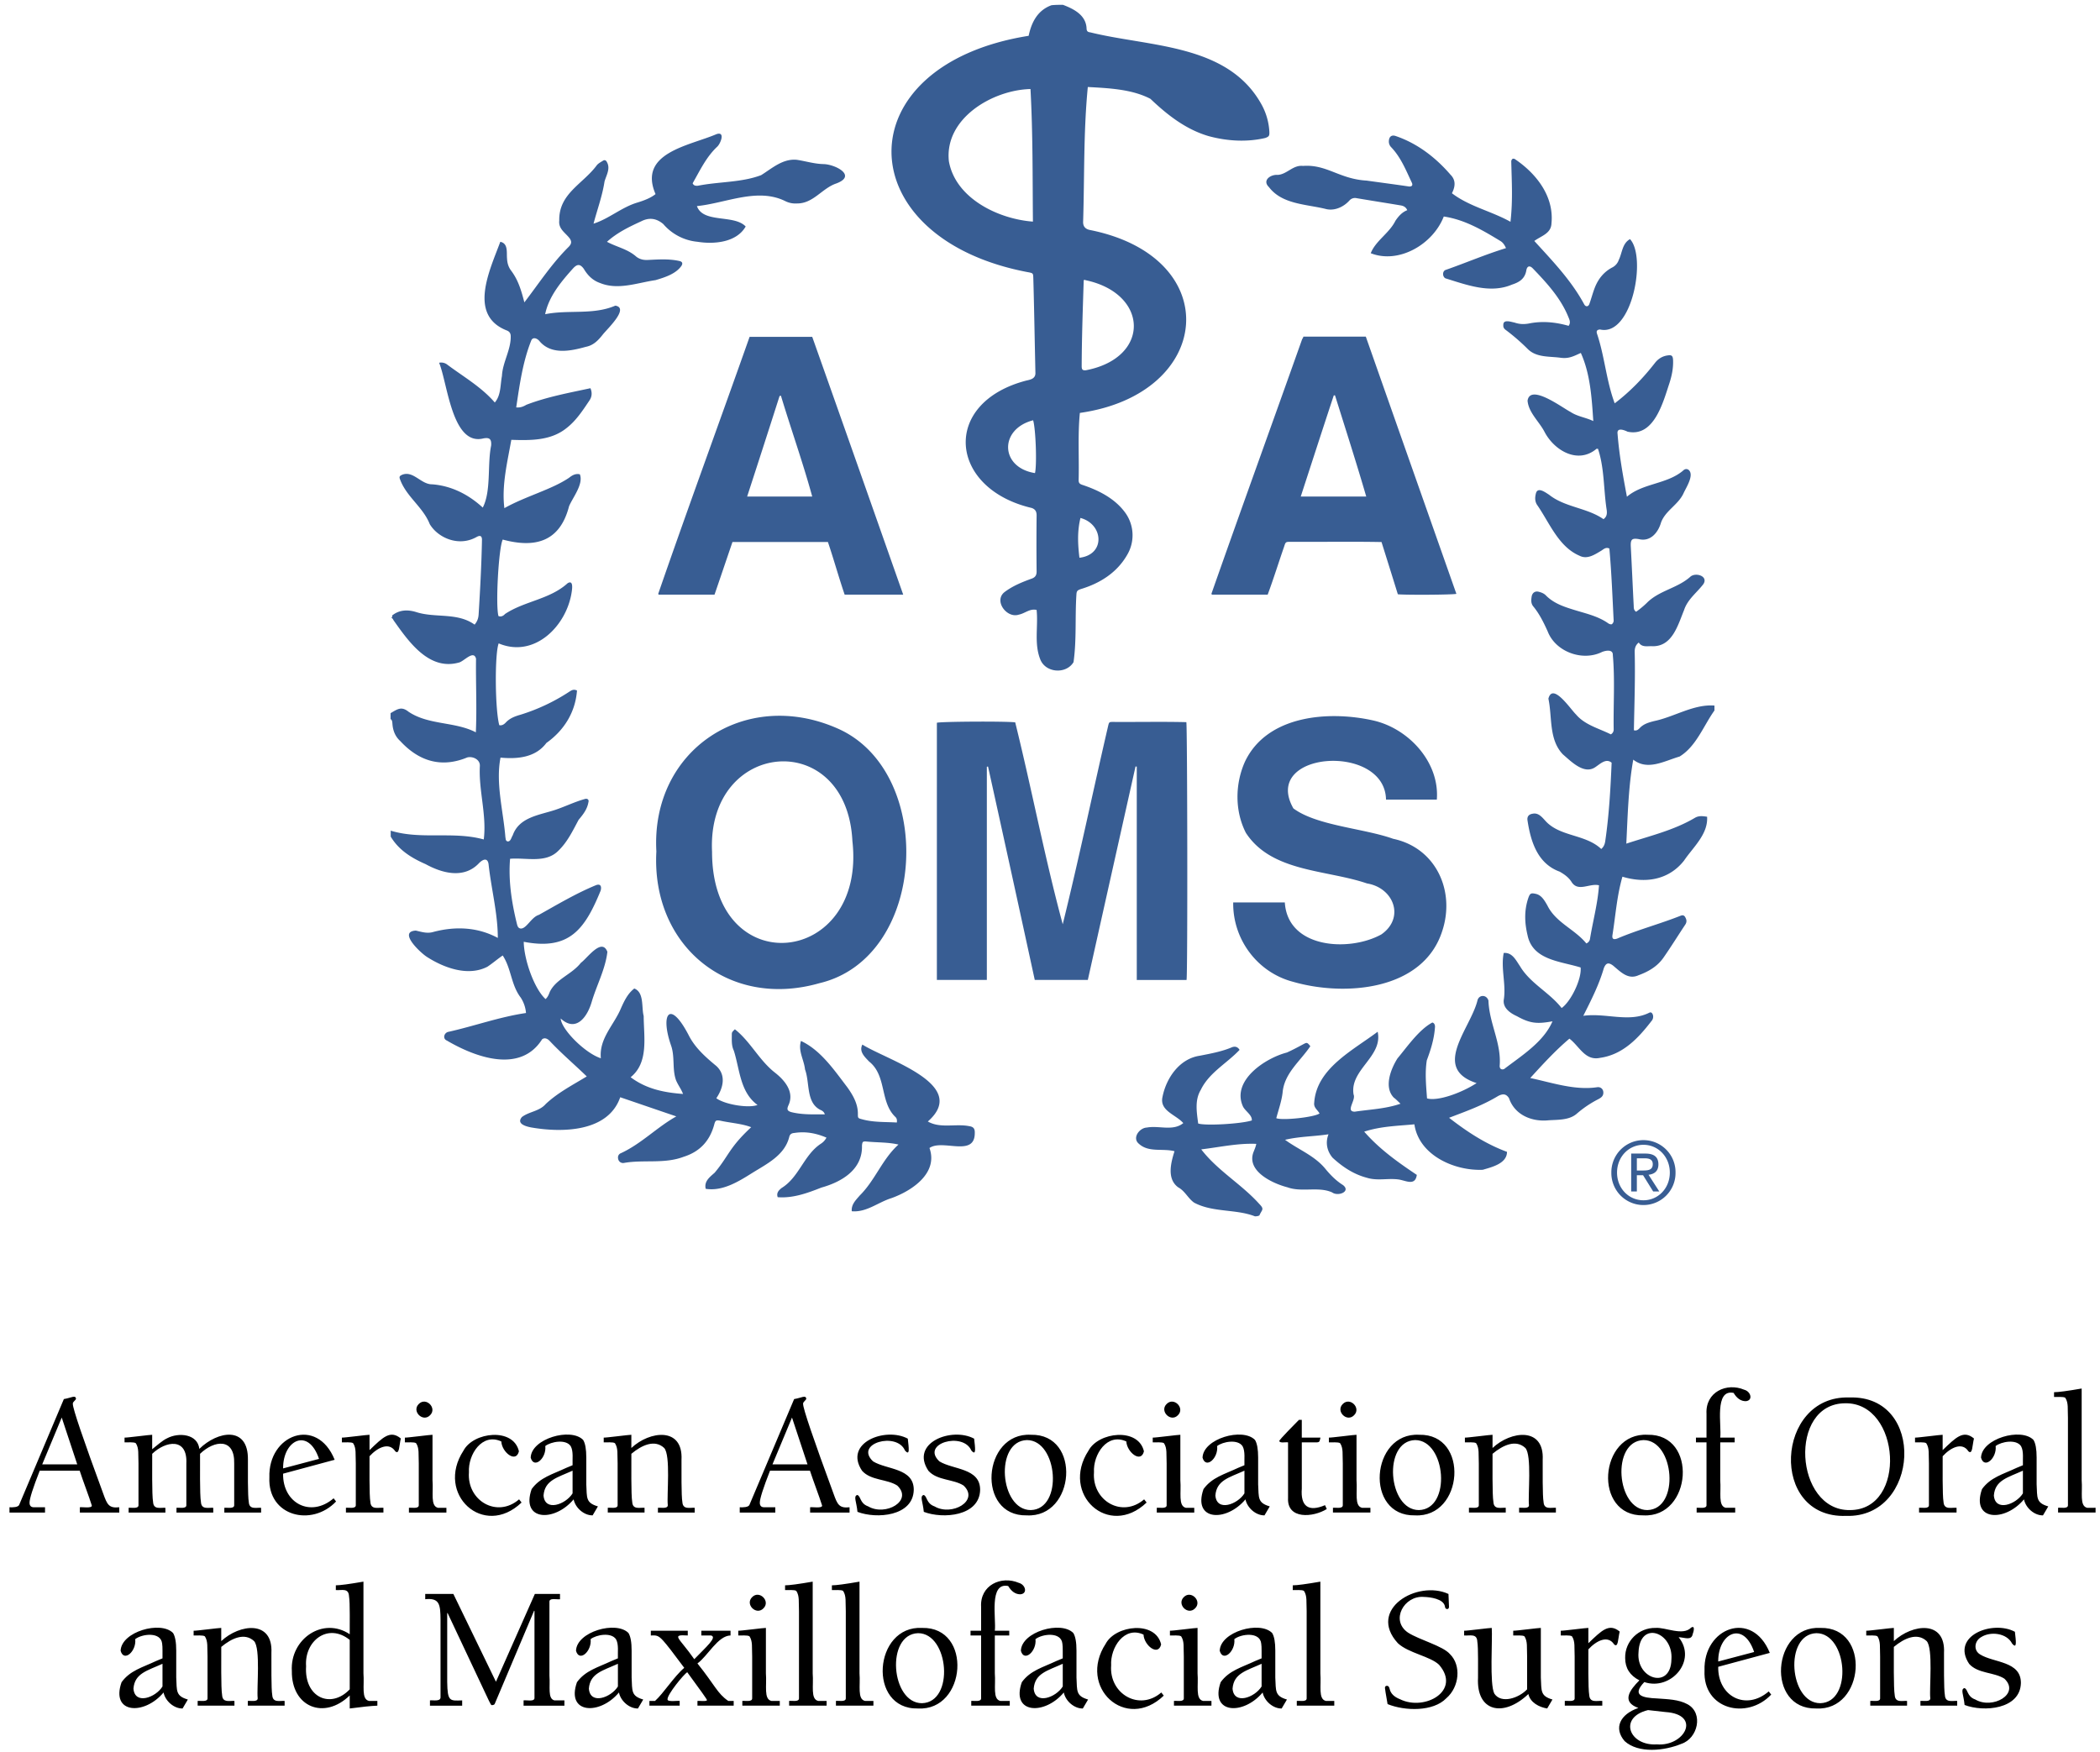
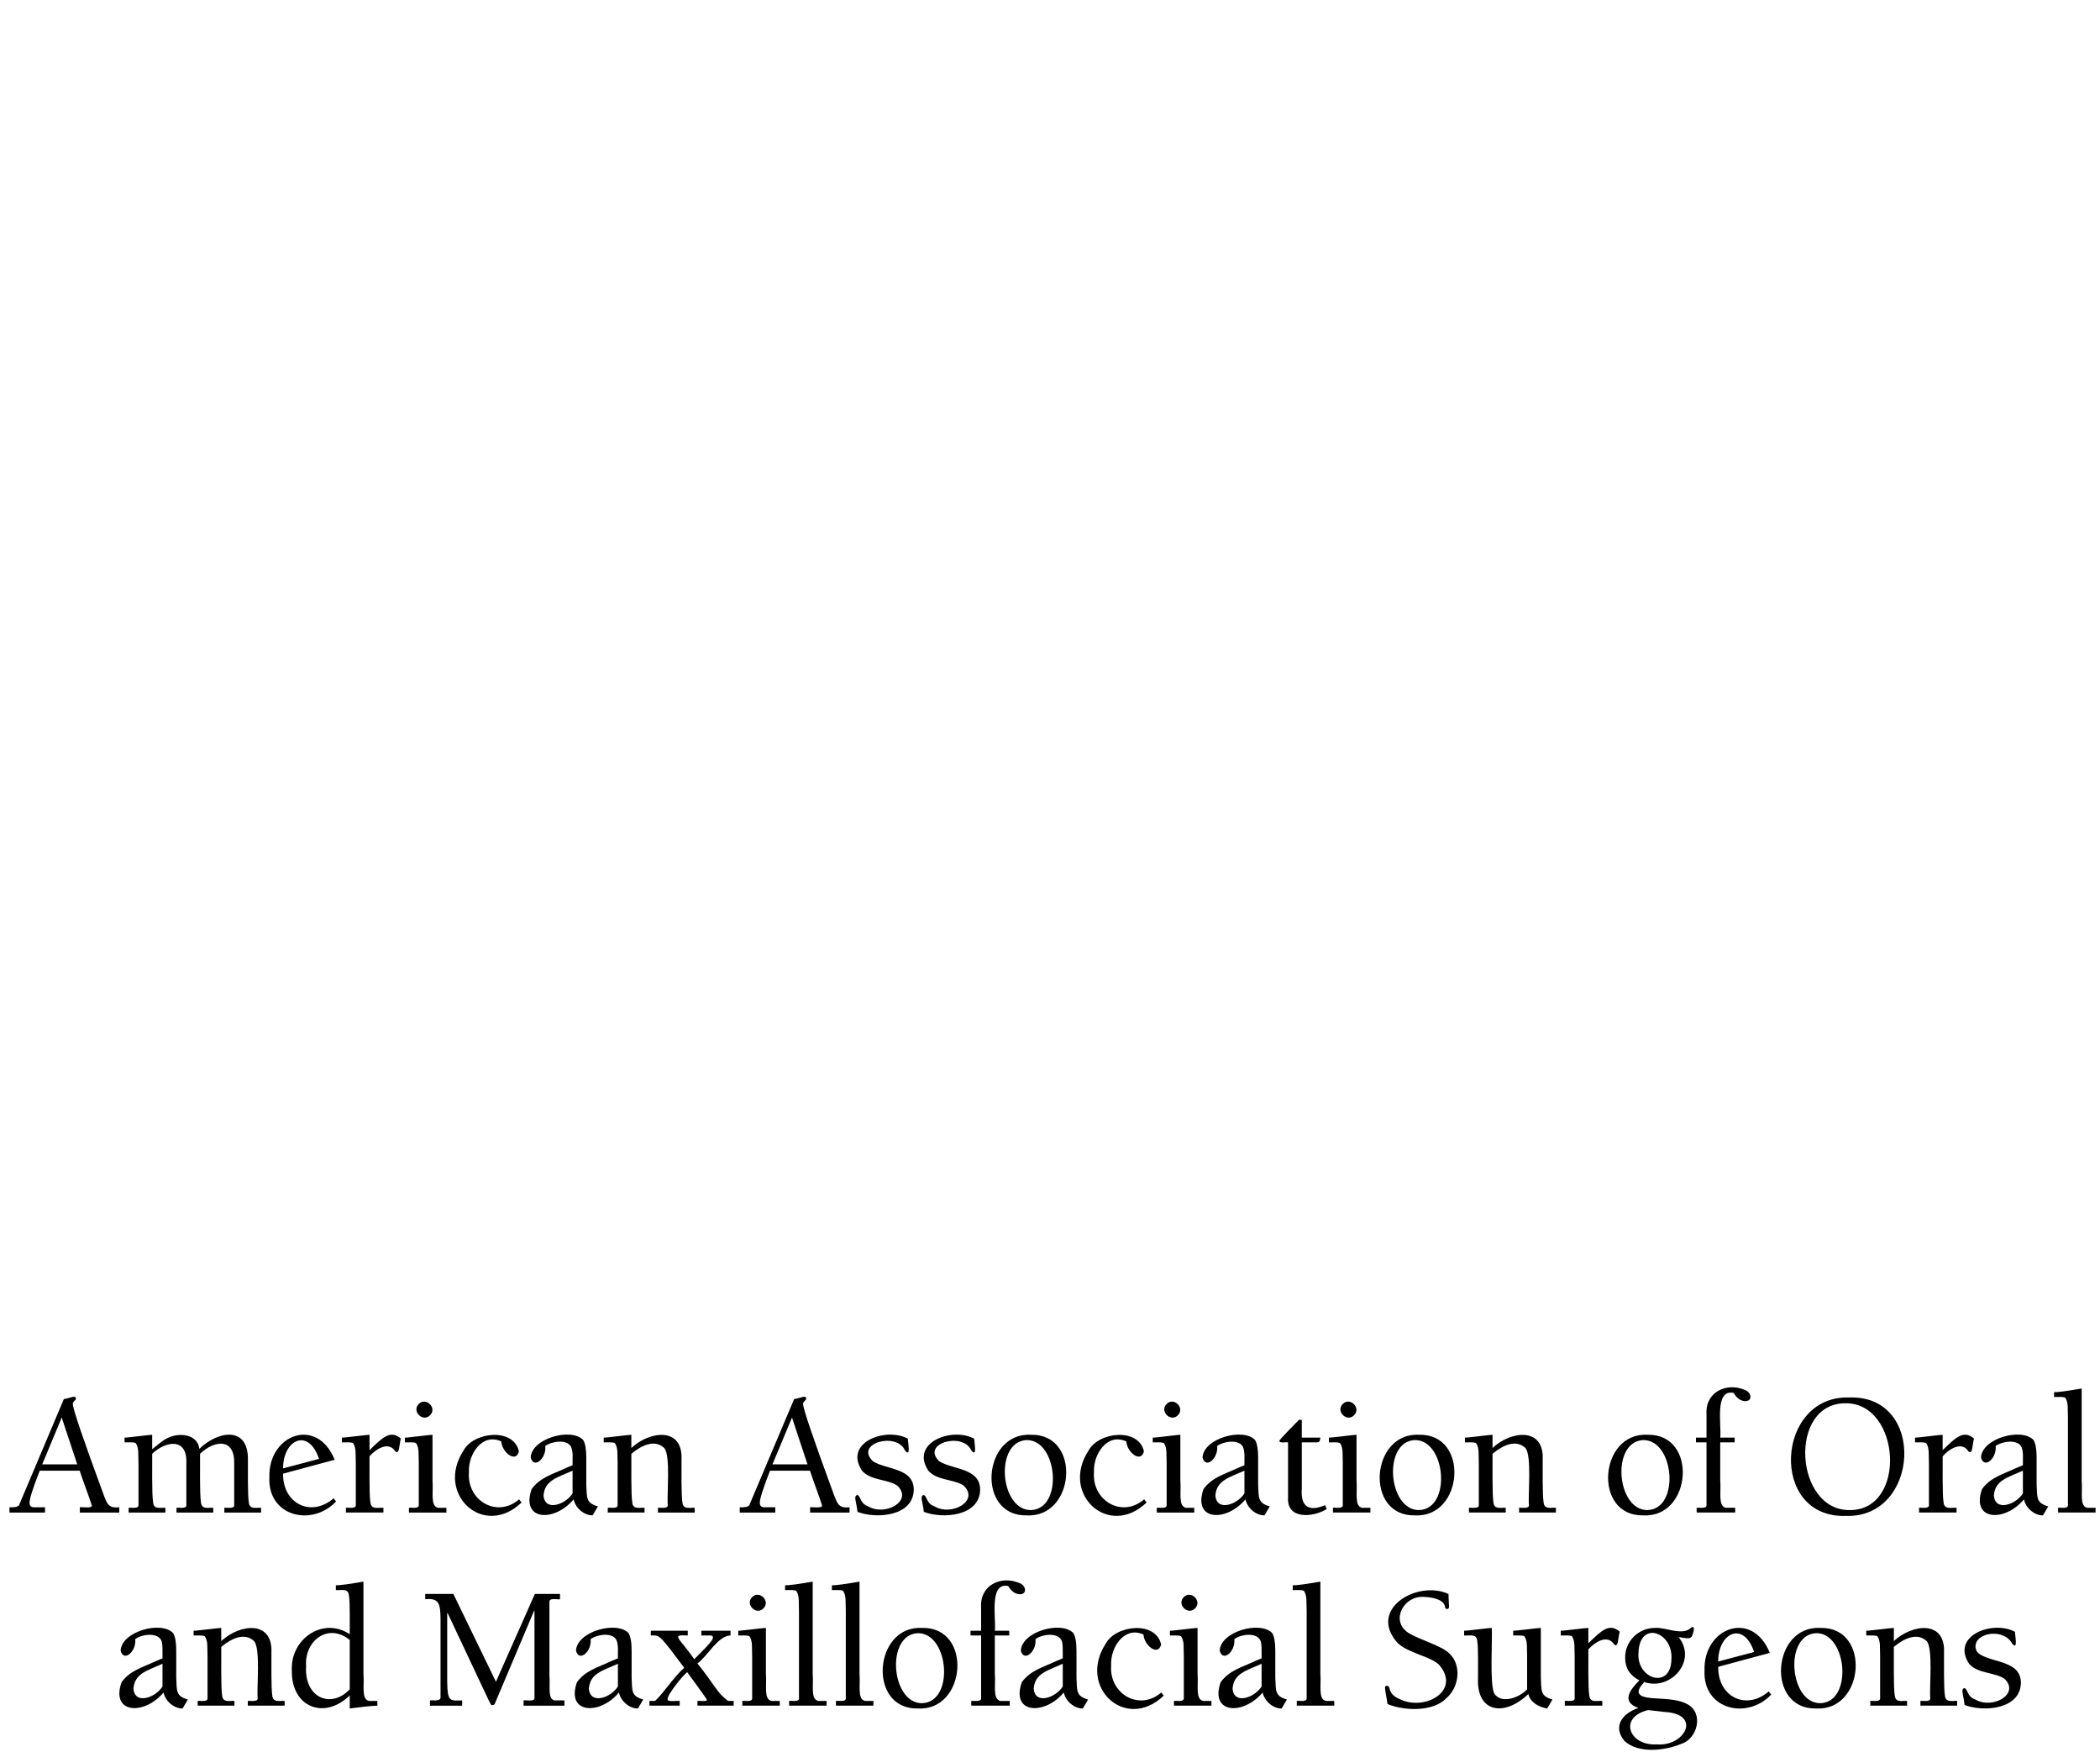
<svg xmlns="http://www.w3.org/2000/svg" width="151" height="126" fill="currentColor" viewBox="0 0 151 126">
  <path fill="#000" d="M139.687 104.725c.006.754-.028 2.792.063 3.298.042.58.579.375.936.409v.342h-2.696v-.342c.183-.029.733.104.709-.202v-2.985c-.032-.678.049-1.084-.191-1.455-.12-.104-.63-.05-.808-.063v-.342c.12.02 1.885-.215 1.986-.203v1.102c.954-.913 1.486-1.472 2.252-.836-.125.5-.097 1.187-.398.924-.443-.69-1.274-.279-1.853.353Zm-65.86 4.252c3.502.189 3.949-5.875.304-5.796-3.5-.189-3.946 5.877-.303 5.796Zm.292-.38c-2.234.005-2.628-4.963-.279-5.035 2.226.001 2.637 4.969.279 5.035Zm56.781 8.474c-3.501-.192-3.948 5.875-.304 5.794 3.5.191 3.949-5.877.304-5.794Zm-.012 5.414c-2.235.005-2.628-4.962-.279-5.036 2.225.002 2.637 4.97.279 5.036Zm9.844-.164v.341h-2.644v-.341c.183-.028.732.102.708-.202-.078-.728.217-3.575-.259-4.1-.679-.635-1.61-.208-2.361.418.007.776-.03 2.935.064 3.473.039.564.54.385.887.411v.341h-2.645v-.341c.182-.029.733.102.708-.202v-2.986c-.03-.68.048-1.082-.189-1.455-.123-.103-.63-.051-.809-.064v-.342c.119.02 1.887-.213 1.985-.201v.948c1.321-1.239 3.728-1.532 3.607.849.004.72-.022 2.589.063 3.043.035.563.539.383.885.41Zm-71.446-15.489c-.74-.478-1.9-.351-2.53-1.063-1.344-2.018 1.686-3.171 3.289-2.309.07.646.173 1.29-.202.849-.598-1.368-3.663-.505-2.297.784.975.607 2.937.468 2.93 2.049-.04 1.9-2.68 2.11-4.05 1.582-.07-.749-.31-1.122-.012-1.214.275.092.165.6.784.822 1.24.727 3.249-.402 2.088-1.5Zm17.216 15.489h.607v.341h-2.696v-.341c.182-.029.734.102.709-.202v-2.986c-.032-.68.05-1.083-.19-1.455-.121-.103-.63-.051-.808-.064v-.342c.12.02 1.886-.213 1.986-.201v3.264c.072.888-.168 1.85.392 1.986Zm-3-.606.178.226c-2.725 2.615-6.217-.604-4.175-3.733.709-1.343 3.59-1.68 3.986.051-.216.884-1.233.058-1.266-.708-1.38-.648-2.403.942-2.328 2.214-.156 2.044 2.018 3.322 3.605 1.95Zm-6.098-1.077v-1.936c0-.599-.075-1.02-.228-1.265-.887-.903-3.726-.094-3.77 1.278.231.844 1.148.041 1.05-.836.478-.383 1.85-.554 1.935.324.04.206.02.814.026 1.057l-.456.189c-1.005.474-1.875.683-2.487 1.525-.806 2.283 1.64 2.395 3.018.741.125.615.747 1.161 1.367 1.151l.38-.645c-.889-.259-.784-.621-.835-1.583Zm-.987.645c-.495.798-1.996 1.346-2.088.153.086-1.104.996-1.289 2.088-1.785v1.632Zm21.515-12.851h.607v.342h-2.694v-.342c.183-.029.732.103.708-.202v-2.985c-.031-.678.048-1.084-.19-1.455-.122-.104-.63-.05-.81-.063v-.342c.122.02 1.885-.215 1.987-.203v3.265c.072.887-.168 1.849.392 1.985Zm25.616 11.435 3.709-1c-1.275-3.155-4.794-1.803-4.694 1.266-.128 2.806 3.05 3.577 4.795 1.732l-.178-.228c-1.645 1.419-3.669.357-3.632-1.77Zm2.583-1.064-2.583.683c-.016-2.043 1.817-2.971 2.583-.683Zm-47.862-14.482c.71-1.344 3.59-1.683 3.986.051-.22.889-1.234.045-1.266-.709-1.379-.647-2.401.942-2.326 2.214-.154 2.044 2.017 3.32 3.606 1.948l.178.228c-2.729 2.615-6.219-.606-4.178-3.732ZM91.7 120.638v-1.936c0-.599-.074-1.02-.226-1.265-.886-.903-3.728-.095-3.77 1.278.234.848 1.15.033 1.05-.836.479-.383 1.85-.554 1.935.324.041.206.02.814.026 1.057l-.456.189c-1.005.473-1.875.682-2.487 1.525-.8 2.286 1.629 2.398 3.018.741.126.616.747 1.161 1.367 1.151l.38-.645c-.888-.259-.785-.621-.837-1.583Zm-.985.645c-.495.798-1.996 1.346-2.088.153.087-1.104.996-1.289 2.088-1.785v1.632Zm27.448-12.306c3.5.189 3.948-5.875.305-5.796-3.502-.189-3.947 5.876-.305 5.796Zm.014-5.415c2.226 0 2.637 4.97.279 5.035-2.235.005-2.628-4.963-.279-5.035Zm32.505 4.87v.342h-2.696v-.342c.183-.033.734.106.709-.202v-6.25c-.031-.68.05-1.083-.189-1.455-.122-.104-.632-.05-.81-.063v-.342c.304 0 .964-.087 1.986-.265v6.592c.073.889-.167 1.85.393 1.986l.607-.001Zm-25.262-8.49c.486.133.648.778.108.824-.346 0-.637-.199-.873-.596-1.405-.29-.852 2.361-.962 3.214h1.038v.342h-1.038v2.72c.073.888-.167 1.85.391 1.986h.685v.342h-2.772v-.342c.183-.026.733.101.709-.202v-4.503h-.759v-.342h.759v-1.709c-.09-1.571 1.446-2.27 2.714-1.733Zm-4.079 22.619c-.644-.354-1.435-.36-2.169-.417-1.103-.045-1.853-.224-.938-1.178 1.913.644 3.825-1.545 2.469-3.226.411.009.921.271 1.011-.228.058-.138.198-.66-.114-.462-.59.618-1.853-.036-2.555.02-1.204-.026-2.216.951-2.188 2.164 0 .725.34 1.26 1.023 1.607-.688.691-1.324 1.537-.075 1.986-1.311.453-1.796 1.44-.987 2.384.99.902 2.856.704 4.08.197 1.182-.387 1.612-2.209.443-2.847Zm-3.524-3.732c.087-2.336 2.516-1.455 2.366.507-.039 2.19-2.543 1.431-2.366-.507Zm1.316 6.617c-1.989.124-2.792-1.94-.631-2.466l1.24.139c2.641.169 1.395 2.496-.609 2.327Zm-26.516-17.723v-3.997c-.217-.029-.564.073-.632-.089-.014-.098 1.178-1.279 1.417-1.53h.203v1.277h1.341c-.057.23-.031.332-.252.342h-1.088v3.327c-.097 1.27.475 1.7 1.67 1.19l.125.278c-.976.607-2.868.767-2.784-.798Zm53.826-.972v-1.937c0-.598-.075-1.02-.228-1.264-.885-.906-3.726-.096-3.77 1.277.237.849 1.149.031 1.051-.836.403-.317 1.486-.518 1.828.013.203.366.114.946.133 1.368l-.455.189c-1.004.473-1.875.682-2.486 1.526-.804 2.284 1.629 2.397 3.017.739.125.615.745 1.162 1.366 1.152l.381-.645c-.89-.259-.786-.622-.837-1.582Zm-.987.645c-.492.797-1.996 1.344-2.087.15.086-1.102.996-1.287 2.087-1.783v1.633Zm-12.716 1.618c5.294.176 5.792-8.713.229-8.515-5.295-.176-5.795 8.714-.229 8.515Zm-.051-8.098c3.978-.061 4.467 7.681.328 7.681-3.977.063-4.465-7.682-.328-7.681Zm-41.767 8.061.38-.645c-.887-.258-.784-.621-.836-1.581v-1.937c0-.598-.076-1.02-.228-1.264-.885-.907-3.727-.093-3.77 1.277.235.846 1.148.039 1.05-.836.404-.317 1.485-.518 1.829.013.202.366.115.946.133 1.368l-.456.189c-1.004.473-1.874.683-2.486 1.526-.8 2.285 1.627 2.397 3.017.739.125.614.748 1.161 1.367 1.151Zm-1.441-1.581c-.494.796-1.995 1.344-2.089.15.088-1.103.997-1.287 2.089-1.783v1.633Zm-4.36 7.459c.518-.528 1.342.293.81.81-.518.531-1.338-.291-.81-.81Zm60.191 6.175c-.039 1.899-2.679 2.11-4.049 1.582-.07-.75-.31-1.122-.013-1.215.275.093.165.601.785.823 1.24.73 3.247-.401 2.089-1.5-.746-.476-1.899-.353-2.533-1.063-1.341-2.021 1.686-3.168 3.29-2.309.071.647.172 1.293-.201.848-.379-.756-1.551-.897-2.228-.462-.475.269-.575.946-.069 1.247.974.607 2.936.468 2.929 2.049Zm-49.979 1.291h.608v.341h-2.695v-.341c.183-.032.733.105.709-.202v-6.251c-.031-.68.046-1.083-.19-1.455-.122-.105-.632-.05-.81-.063v-.342c.304 0 .966-.088 1.986-.265v6.592c.072.888-.168 1.849.392 1.986Zm-11.446-21.354c.519-.53 1.34.294.809.81-.516.531-1.34-.294-.809-.81Zm13.476.81c-.518.531-1.341-.292-.81-.81.519-.53 1.34.293.81.81Zm-13.476 6.453v-2.985c-.031-.678.048-1.084-.19-1.455-.122-.104-.632-.05-.81-.063v-.342c.121.02 1.887-.215 1.986-.203v3.265c.073.888-.167 1.851.393 1.986h.607v.342h-2.695v-.342c.183-.03.734.102.71-.203Zm-28.993 7.435c-.518.531-1.341-.292-.81-.81.519-.528 1.34.293.81.81Zm-15.032 6.617h.722v.381h-2.936v-.381c.179-.039.825.132.784-.201v-6.226l-.025-.026-2.835 6.706c-.025.059-.1.089-.227.089-.025 0-.088-.106-.19-.316l-2.973-6.314-.026.025v4.934c.022 1.417.18 1.363 1.076 1.329v.38h-2.316v-.38c.217-.032.79.115.76-.252v-5.568c-.014-1.049-.052-1.568-1.1-1.455v-.379h2.023l3.062 6.313 2.797-6.313h1.809v.379c-.179.04-.793-.133-.76.202v5.289c.064.816-.139 1.652.355 1.784Zm64.397-3.327c.818.799.691 2.353-.266 3.177-.936.97-2.972.924-4.22.417-.126-.717-.189-1.104-.189-1.164 0-.101.05-.152.152-.152.093 0 .156.08.19.241.076.319.325.562.746.727 1.762.872 4.427-.603 2.802-2.481-.634-.609-2.202-.837-2.961-1.549-2.223-2.427 1.393-4.576 3.639-3.542l.038.924c.004.232-.286.212-.292-.026-.096-.55-1.054-.673-1.519-.685-1.415-.116-2.433 1.688-1.132 2.569.846.536 2.501.952 3.012 1.544ZM30.112 108.23v-2.985c-.031-.678.048-1.084-.19-1.455-.12-.104-.63-.05-.81-.063v-.342c.12.02 1.887-.215 1.987-.203v3.265c.072.888-.168 1.85.392 1.986h.608v.342h-2.695v-.342c.183-.03.732.102.708-.203Zm12.501.747.38-.645c-.887-.258-.785-.621-.836-1.581v-1.937c0-.598-.075-1.02-.228-1.264-.885-.907-3.726-.094-3.77 1.277.233.845 1.15.04 1.05-.836.404-.317 1.487-.518 1.83.013.203.365.113.946.132 1.368l-.456.189c-1.004.473-1.874.683-2.487 1.526-.8 2.286 1.63 2.397 3.019.739.124.615.747 1.161 1.366 1.151Zm-1.442-1.581c-.494.797-1.996 1.343-2.088.15.087-1.102.998-1.287 2.088-1.783v1.633Zm-15.037 12.938v-6.592c-1.02.178-1.683.265-1.986.265v.342c.422.034.92-.172.948.444.083.464.042 2.139.051 2.732-1.916-1.286-4.299.338-4.162 2.644-.035 2.58 2.314 3.553 4.162 1.759v.937c.877-.118 1.54-.186 1.987-.203v-.341h-.607c-.56-.137-.32-1.098-.393-1.987Zm-.987 1.153c-1.35 1.432-3.282.6-3.138-1.658-.132-1.831 1.575-3.154 3.138-1.897v3.555Zm3.675-18.039c-.125.499-.096 1.186-.398.924-.444-.69-1.274-.28-1.854.353.006.754-.028 2.792.063 3.298.042.58.58.375.937.409v.342h-2.696v-.342c.183-.029.733.103.71-.202v-2.985c-.032-.678.048-1.085-.19-1.455-.122-.104-.631-.05-.81-.063v-.342c.12.02 1.886-.215 1.987-.203v1.102c.954-.914 1.485-1.472 2.251-.836Zm82.807 18.772-.379.645c-.585-.095-1.22-.43-1.353-1.038-1.794 1.704-3.752 1.277-3.62-1.176-.007-.574.029-2.152-.051-2.594-.022-.609-.534-.41-.948-.443v-.342c.119.02 1.886-.213 1.986-.201.065.807-.171 4.074.19 4.731.505.751 1.772.306 2.353-.315v-2.354c-.03-.679.047-1.082-.189-1.455-.123-.101-.632-.052-.81-.064v-.342c.12.02 1.885-.213 1.986-.201v3.568c.051.96-.051 1.323.835 1.581Zm-59.266.101h.393v.341H50.15v-.341c.076-.024.686.063.684-.063 0-.051-.473-.717-1.417-2-.256.149-1.458 1.626-1.417 1.949-.031.211.767.081.873.114v.341h-2.177v-.341h.405c.604-.54 1.378-1.773 2.1-2.379-.767-1.038-1.27-1.686-1.505-1.942-.369-.411-.508-.401-.899-.386v-.342h2.657v.342c-1.243-.069-.64.116.468 1.707.869-.897 1.677-1.593 1.202-1.707h-.695v-.342h2.1v.342c-.908.011-1.66 1.503-2.38 2.011 1.278 1.592 1.417 2.145 2.215 2.696Zm19.17-5.049h1.037v.342h-1.037v2.72c.072.889-.168 1.85.392 1.987h.683v.341h-2.77v-.341c.183-.025.732.099.708-.202v-4.505h-.76v-.342h.76v-1.708c-.091-1.571 1.445-2.27 2.714-1.733.487.133.648.777.108.823-.346 0-.637-.199-.873-.595-1.405-.292-.853 2.361-.962 3.213Zm-12.705 5.049h.609v.341h-2.695v-.341c.183-.033.733.105.709-.202v-6.251c-.031-.68.048-1.083-.19-1.455-.122-.105-.632-.05-.81-.063v-.342c.304 0 .965-.088 1.986-.265v6.592c.073.888-.167 1.848.391 1.986Zm-3.364 0h.607v.341h-2.694v-.341c.183-.028.732.102.708-.202v-2.986c-.031-.68.048-1.082-.19-1.455-.122-.103-.63-.051-.81-.064v-.342c.12.02 1.886-.213 1.987-.201v3.264c.072.888-.168 1.85.392 1.986Zm-10.047-1.683v-1.936c0-.599-.075-1.02-.227-1.265-.887-.903-3.727-.095-3.772 1.278.237.848 1.15.033 1.05-.836.403-.318 1.485-.517 1.83.013.202.365.113.946.132 1.368l-.456.189c-1.004.474-1.874.683-2.487 1.525-.806 2.282 1.64 2.396 3.018.741.124.615.748 1.161 1.366 1.151l.38-.645c-.887-.259-.783-.621-.834-1.583Zm-.986.645c-.495.798-1.995 1.346-2.088.153.086-1.104.996-1.289 2.088-1.785v1.632Zm1.915-12.851v.342h-2.644v-.342c.183-.029.732.103.708-.202v-2.985c-.031-.678.048-1.084-.19-1.455-.12-.104-.63-.05-.81-.063v-.342c.12.02 1.886-.215 1.987-.203v.95c1.319-1.242 3.729-1.532 3.606.848.003.721-.021 2.589.063 3.043.037.563.54.383.886.41v.342h-2.644v-.342c.183-.029.733.102.708-.203-.076-.727.218-3.572-.258-4.098-.678-.638-1.61-.209-2.36.418.008.776-.032 2.935.063 3.473.035.562.54.381.885.409Zm55.394.545c3.501.189 3.948-5.875.305-5.796-3.502-.189-3.948 5.877-.305 5.796Zm.013-5.415c2.225 0 2.636 4.97.278 5.035-2.233.006-2.628-4.963-.278-5.035Zm-70.83-1.785c-.519.531-1.342-.292-.81-.81.517-.53 1.34.292.81.81Zm30.733 6.947c-.07-.749-.31-1.123-.012-1.214.274.094.167.601.784.822 1.245.728 3.247-.404 2.088-1.5-.74-.478-1.9-.351-2.53-1.063-1.346-2.018 1.686-3.171 3.289-2.309.069.647.174 1.29-.204.849-.588-1.363-3.663-.512-2.295.784.974.607 2.936.467 2.928 2.049-.039 1.901-2.678 2.109-4.048 1.582Zm-41.19 13.597v.341H17.82v-.341c.182-.028.733.102.708-.202-.077-.728.218-3.574-.258-4.1-.68-.634-1.61-.209-2.36.418.008.776-.032 2.935.062 3.473.036.564.54.384.886.411v.341h-2.645v-.341c.183-.029.733.102.71-.202v-2.986c-.032-.68.047-1.082-.19-1.455-.122-.103-.631-.051-.81-.064v-.342c.121.02 1.886-.213 1.986-.201v.948c1.32-1.24 3.73-1.53 3.607.849.004.72-.022 2.589.062 3.043.036.563.54.383.886.41Zm13.253-16.444c-.154 2.045 2.018 3.32 3.606 1.948l.178.228c-2.726 2.614-6.218-.606-4.175-3.733.708-1.344 3.59-1.682 3.985.051-.217.886-1.234.053-1.266-.709-1.38-.646-2.403.944-2.328 2.215Zm32.588 11.194c-3.501-.192-3.947 5.876-.303 5.794 3.5.191 3.948-5.877.303-5.794Zm-.012 5.414c-2.235.005-2.628-4.961-.28-5.036 2.227.002 2.638 4.971.28 5.036Zm-8.043-14.09v.38h2.835v-.38c-.747.081-.873-.198-1.15-.974-1.46-3.965-2.19-6.115-2.19-6.454-.029-.151.229-.268.228-.391-.05-.267-.33-.054-.873.038l-3.202 7.58c-.06.213-.476.21-.709.201v.381h2.556v-.381h-.797c-.211 0-.316-.108-.316-.328 0-.287.244-1.055.734-2.303h2.872c.246.758.67 1.85.873 2.505.029.227-.74.09-.86.126Zm-2.707-3.087 1.404-3.366 1.114 3.366h-2.518Zm6.65 17.013h.608v.341h-2.695v-.341c.183-.033.733.105.709-.202v-6.251c-.031-.68.047-1.083-.19-1.455-.122-.105-.632-.05-.81-.063v-.342c.304 0 .965-.088 1.986-.265v6.592c.072.888-.168 1.848.391 1.986Zm-38.03-14.343-.176-.228c-1.647 1.416-3.67.357-3.633-1.771l3.708-1c-1.273-3.157-4.794-1.804-4.694 1.265-.129 2.805 3.052 3.579 4.796 1.734Zm-1.226-3.063-2.582.684c-.017-2.043 1.816-2.973 2.582-.684Zm88.937 3.517v.342h-2.645v-.342c.182-.028.734.103.708-.202-.077-.728.218-3.573-.258-4.099-.679-.638-1.609-.209-2.36.418.008.777-.031 2.935.064 3.474.036.563.54.382.886.409v.342h-2.646v-.342c.183-.029.733.104.709-.202v-2.985c-.031-.678.048-1.084-.19-1.455-.121-.104-.632-.05-.81-.063v-.342c.122.02 1.885-.215 1.987-.203v.95c1.318-1.243 3.728-1.531 3.606.848.004.721-.022 2.589.064 3.043.035.562.539.382.885.409Zm4.588 8.903c-.126.501-.098 1.187-.399.924-.444-.69-1.273-.279-1.854.354.005.753-.027 2.792.063 3.297.045.582.579.378.938.411v.341h-2.696v-.341c.183-.029.734.102.709-.202v-2.986c-.031-.68.048-1.082-.19-1.455-.122-.103-.63-.051-.808-.064v-.342c.118.02 1.887-.213 1.984-.201v1.101c.955-.914 1.486-1.47 2.253-.837Zm-103.792 3.303v-1.936c0-.599-.076-1.02-.228-1.265-.886-.903-3.727-.094-3.771 1.278.236.848 1.15.033 1.05-.836.48-.383 1.852-.554 1.936.324.04.206.02.814.025 1.057l-.456.189c-1.003.473-1.874.683-2.486 1.525-.806 2.283 1.64 2.395 3.019.741.124.615.747 1.161 1.366 1.151l.38-.645c-.888-.259-.785-.621-.835-1.583Zm-.988.645c-.493.798-1.996 1.346-2.087.153.086-1.104.996-1.289 2.087-1.785v1.632Zm-4.258-13.862c-1.46-3.965-2.189-6.115-2.189-6.454-.03-.152.229-.268.228-.391-.05-.267-.33-.054-.873.038l-3.202 7.58c-.06.213-.476.21-.708.201v.381h2.556v-.381h-.797c-.211 0-.317-.108-.317-.328 0-.287.244-1.055.733-2.303H5.73c.245.759.67 1.85.872 2.505.03.228-.74.091-.86.126v.38h2.834v-.38c-.746.081-.871-.197-1.15-.974Zm-4.39-2.113 1.403-3.366 1.115 3.366H3.035Zm5.92-1.581v-.342c.121.02 1.887-.215 1.987-.203v1.038c.3-.233.73-.631 1.082-.791.82-.431 2.184-.317 2.309.766 1.32-1.295 3.53-1.675 3.493.785.001.718-.021 2.592.063 3.043.035.563.54.383.885.41v.342h-2.644v-.342c.182-.028.734.102.709-.203v-2.984c.047-1.854-1.425-1.687-2.455-.696.008.776-.032 2.935.064 3.473.036.563.54.383.885.41v.342H12.69v-.342c.181-.03.734.103.709-.203v-2.984c.091-1.888-1.485-1.628-2.455-.696.008.776-.032 2.935.064 3.473.036.563.54.383.885.41v.342H9.249v-.342c.183-.029.733.103.709-.203v-2.984c-.032-.679.048-1.084-.19-1.455-.123-.106-.632-.052-.812-.064Z" />
-   <path fill="#385D93" d="M52.667 38.98h6.865c.426 1.262.778 2.538 1.203 3.784h4.21c-2.186-6.204-4.357-12.38-6.542-18.54H53.9c-2.183 6.179-4.437 12.306-6.571 18.482.008.008.022.045.029.058h4.02c.438-1.276.864-2.537 1.289-3.784Zm3.389-10.502c.069-.013.08-.032.103 0 .731 2.42 1.578 4.799 2.244 7.231h-4.68c.784-2.409 1.562-4.819 2.333-7.232Zm42.24 35.055c-2.924-1.002-6.854-.796-8.71-3.637-.803-1.57-.784-3.503-.075-5.104 1.578-3.36 6.02-3.703 9.242-2.977 2.546.58 4.773 3.007 4.562 5.69h-3.654c-.067-4.099-9.005-3.502-6.66.631 1.68 1.25 5.07 1.431 7.174 2.186 3.072.648 4.477 3.739 3.535 6.615-1.362 4.309-7.012 4.746-10.737 3.667-2.564-.67-4.34-3.058-4.299-5.706h3.711c.206 3.317 4.628 3.577 6.938 2.302 1.712-1.187.904-3.351-1.026-3.667Zm-39.381 7.174c7.811-1.842 8.379-15.263 1.276-18.334-6.63-2.907-13.398 1.56-12.995 8.858-.372 6.771 5.172 11.35 11.719 9.476Zm2.377-10.224C62.306 69.5 51.2 70.693 51.2 61.26c-.39-8.085 9.684-8.965 10.092-.777ZM98.21 24.21h-4.49a.47.47 0 0 1-.087.175c-2.169 6.113-4.38 12.204-6.527 18.32 0 0 .016.015.016.03l.027.03h4.003c.422-1.138.778-2.288 1.176-3.434.116-.366.116-.366.485-.366 2.174.014 4.349-.026 6.525.015.396 1.262.793 2.523 1.173 3.756.456.058 3.932.043 4.21-.03-2.17-6.162-4.342-12.321-6.512-18.496Zm-4.68 11.499c.793-2.434 1.57-4.84 2.376-7.276h.088c.762 2.436 1.53 4.82 2.246 7.276h-4.71ZM78.22 70.472h-3.815c-1.11-5.117-2.23-10.231-3.36-15.343-.027 0-.057 0-.086.016v15.327h-3.593V51.977c.263-.088 4.912-.118 5.632-.03 1.193 4.82 2.12 9.718 3.417 14.521 1.167-4.724 2.156-9.478 3.257-14.228.073-.307.073-.323.351-.323 1.751.014 3.515-.027 5.28.016.073.249.102 18.114.015 18.54h-3.579V55.13c-.03 0-.058 0-.088-.014-1.143 5.117-2.29 10.236-3.431 15.356Zm-4.3-50.898c.382.074.368.074.382.484.043 1.526.073 3.052.103 4.577l.045 2.141c.032.424-.289.517-.631.587-6.162 1.59-5.621 7.763.366 9.168.249.088.352.249.352.527-.015 1.35-.015 2.699 0 4.048 0 .264-.103.411-.337.5-.693.25-1.39.531-1.98.982-.778.634.18 1.903 1.041 1.613.45-.09.785-.453 1.276-.337.122 1.163-.184 2.4.25 3.52.362 1.014 1.866 1.127 2.404.235.227-1.577.103-3.239.207-4.84.014-.265.058-.323.307-.412 1.39-.418 2.608-1.181 3.343-2.463a2.766 2.766 0 0 0-.218-3.139c-.742-.958-1.876-1.52-2.995-1.893-.174-.058-.276-.117-.276-.337.043-1.613-.07-3.232.088-4.84 9.626-1.369 10.488-11.207.718-13.157-.294-.058-.5-.235-.483-.601.101-3.226.022-6.467.337-9.68 1.487.082 3.168.152 4.502.85 1.218 1.161 2.559 2.209 4.194 2.684 1.332.36 2.744.44 4.064.132.279-.103.308-.161.293-.47a4.565 4.565 0 0 0-.601-2.009C88.229 3.14 82.652 3.38 78.394 2.326c-.145-.015-.25-.059-.263-.25-.025-.977-.896-1.425-1.702-1.73-.263 0-.513 0-.821.029-.999.364-1.437 1.22-1.643 2.2-13.279 2.116-13.004 14.556-.045 17Zm4.005.572c.058-.014.088-.028.117 0 4.572.954 4.712 5.594.029 6.483-.236.015-.293-.058-.293-.293.008-2.064.08-4.127.147-6.19Zm-.234 17.103c1.663.444 1.812 2.646-.074 2.861-.118-.968-.162-1.892.073-2.86Zm-3.271-3.227c-2.521-.4-2.585-3.167-.133-3.798.19.63.279 3.212.133 3.798Zm-.323-27.62c.175 3.199.147 6.367.175 9.535-2.482-.183-5.567-1.665-6.043-4.342-.331-3.081 3.138-5.125 5.868-5.192Zm17.762 6.176c.677-.028 1.106-.728 1.832-.646 1.72-.126 2.6.942 4.578 1.056 1.027.143 2.041.275 3.066.426.189 0 .262-.088.189-.264-.424-.895-.791-1.834-1.496-2.568a.582.582 0 0 1-.162-.44c.017-.322.206-.469.514-.352 1.55.534 2.85 1.536 3.917 2.772.402.401.342.87.103 1.335 1.25.956 2.826 1.28 4.21 2.053.176-1.531.091-2.854.056-4.356.032-.191.162-.235.311-.118 1.507 1.03 2.775 2.654 2.581 4.59-.028.735-.732.893-1.234 1.263 1.312 1.441 2.662 2.836 3.597 4.575.101.162.263.162.351-.014.153-.419.26-.854.425-1.261.249-.603.646-1.086 1.231-1.394a.947.947 0 0 0 .47-.543c.251-.517.246-1.185.807-1.495 1.209 1.285.148 7.028-2.155 6.498-.207.014-.279.102-.221.293.555 1.643.669 3.39 1.276 5.017 1.105-.839 2.059-1.83 2.904-2.918.234-.294.543-.485.926-.53.276-.043.349.045.366.323.027.588-.09 1.145-.265 1.687-.457 1.38-1.11 3.889-3.006 3.477-.248-.12-.781-.324-.72.147.119 1.533.39 3.03.674 4.531 1.146-.977 2.859-.895 4.02-1.863.117-.117.249-.176.41-.073.44.367-.181 1.283-.366 1.702-.389.827-1.307 1.239-1.614 2.097-.211.725-.763 1.386-1.583 1.188-.514-.088-.616.015-.588.557.074 1.394.135 2.788.206 4.18.016.163-.029.352.178.485.266-.189.512-.393.746-.616.886-.914 2.202-1.062 3.139-1.893.368-.354 1.32-.066.954.513-.474.626-1.138 1.094-1.394 1.877-.442 1.075-.847 2.638-2.286 2.596-.347-.02-.739.102-.969-.264-.235.177-.295.41-.295.661.047 1.882-.023 3.764-.057 5.646.205.06.322-.058.423-.161.279-.294.633-.395 1.029-.498 1.455-.3 2.841-1.23 4.341-1.116v.353c-.791 1.11-1.314 2.587-2.509 3.314-1.089.315-2.297 1.038-3.329.222-.354 1.958-.4 4.054-.5 6.042 1.683-.559 3.403-.95 4.944-1.864.279-.16.558-.117.865-.072.082 1.255-1.008 2.192-1.658 3.154-1.104 1.403-2.781 1.656-4.43 1.158-.402 1.388-.491 2.784-.717 4.197-.043.278.074.351.351.249 1.485-.633 3.062-1.047 4.561-1.643.162-.06.265-.016.339.145.088.162.101.322-.017.5-.526.792-1.025 1.597-1.567 2.376-.44.63-1.07.998-1.79 1.262-.766.35-1.302-.258-1.85-.706-.322-.234-.497-.174-.645.192-.355 1.217-.907 2.296-1.479 3.432 1.624-.225 3.276.505 4.737-.219.131-.073.221.015.265.145a.467.467 0 0 1-.104.456c-.945 1.228-2.053 2.407-3.681 2.64-1.088.241-1.49-.828-2.215-1.379-1.029.87-1.913 1.843-2.817 2.831 1.577.335 3.208.905 4.827.66.279-.03.467.19.424.47-.027.191-.175.293-.337.382a7.703 7.703 0 0 0-1.569 1.055c-.579.502-1.435.418-2.155.484-1.17.077-2.325-.442-2.716-1.599-.205-.322-.438-.337-.777-.162-1.123.684-2.307 1.1-3.533 1.57 1.319 1.026 2.652 1.892 4.165 2.45-.005.847-1.098 1.098-1.745 1.29-2.045.087-4.593-1.049-4.914-3.27-1.203.117-2.39.132-3.61.527 1.13 1.29 2.451 2.215 3.784 3.11-.111.793-.744.434-1.26.337-.788-.123-1.557.112-2.333-.131-.953-.251-1.745-.779-2.463-1.44-.387-.454-.539-1.07-.294-1.686-1.042.16-2.053.147-3.125.396.966.707 2.079 1.121 2.86 2.04.382.468.793.894 1.308 1.217.59.467-.36.839-.78.528-.98-.445-2.18.007-3.21-.367-1.104-.283-3.027-1.194-2.421-2.597.073-.19.129-.31.176-.528-1.335-.058-2.612.235-3.96.396 1.19 1.547 2.892 2.493 4.181 3.931.383.389.179.4 0 .823-.133.06-.235.06-.322.06-1.371-.535-3.03-.263-4.372-.984-.435-.304-.653-.837-1.144-1.1-.822-.603-.535-1.742-.264-2.597-.859-.223-1.846.11-2.553-.528-.521-.416.03-1.151.558-1.173.87-.166 1.89.282 2.626-.322-.532-.611-1.717-.877-1.496-1.877.267-1.357 1.214-2.746 2.669-2.965.786-.154 1.6-.3 2.332-.614.206-.074.398-.044.543.19-.917.975-2.19 1.635-2.788 2.875-.448.745-.293 1.606-.189 2.42.499.177 3.093.03 3.856-.219.041-.384-.464-.662-.632-.998-.854-1.86 1.591-3.484 3.156-3.887.395-.176.776-.381 1.157-.585.279-.147.295-.162.528.13-.727 1.086-1.878 1.94-1.995 3.344-.073.617-.291 1.218-.453 1.834.423.176 2.698-.058 3.11-.338-.148-.273-.433-.419-.383-.776.163-2.472 2.788-3.765 4.562-5.104.396 1.798-2.033 2.73-1.731 4.519.184.394-.61 1.234.088 1.23 1.12-.167 2.195-.198 3.285-.571-.19-.177-.323-.323-.483-.44-.727-.754-.215-2.055.264-2.817.706-.846 1.548-2.07 2.508-2.582.147.03.205.192.19.338-.055.824-.299 1.613-.586 2.375-.145.897-.05 1.839.015 2.743.778.221 2.48-.396 3.564-1.1-3.266-1.063-.456-3.896.058-5.926.088-.435.648-.467.793-.014.058 1.663.945 3.06.807 4.707 0 .206.13.295.322.221 1.263-.967 2.835-1.94 3.477-3.432-1.071.192-1.585.174-2.553-.366-.5-.227-1.066-.617-.939-1.248.153-1.099-.232-2.207-.015-3.3.617-.058.882.531 1.173.953.728 1.232 2.117 1.884 2.992 3.007.677-.484 1.452-2.097 1.365-2.917-1.434-.45-3.448-.52-3.816-2.319-.218-.908-.248-1.802.061-2.697.117-.322.191-.353.528-.279.422.09.64.494.837.836.612 1.242 1.954 1.694 2.8 2.729a.418.418 0 0 0 .264-.337c.216-1.306.555-2.532.647-3.844-.673-.17-1.513.514-1.98-.25-.206-.323-.514-.541-.851-.733-1.575-.572-2.072-2.132-2.305-3.652-.056-.293.074-.47.369-.513.466-.096.733.341 1.025.63 1.061 1.026 2.804.867 3.903 1.907.206-.176.263-.382.293-.601.27-1.853.375-3.734.454-5.604-.401-.34-.82.084-1.159.309-.813.577-1.743-.392-2.347-.91-1.023-1.07-.754-2.66-1.04-4.004.305-1.197 1.596.764 1.98 1.13.642.764 1.646 1.003 2.508 1.436a.389.389 0 0 0 .205-.366c-.029-1.78.097-3.564-.061-5.34.015-.428-.514-.324-.776-.219-1.399.696-3.331-.004-3.903-1.467-.276-.618-.593-1.263-1.025-1.79-.191-.22-.175-.469-.131-.733.043-.264.249-.41.511-.338.178.044.369.118.5.25.528.542 1.204.791 1.907 1.01.895.288 1.821.464 2.594 1.013.061.044.192.088.252.058a.323.323 0 0 0 .093-.11.323.323 0 0 0 .038-.139c-.087-1.725-.155-3.477-.308-5.191-.235-.118-.397.029-.571.147-.48.284-1.02.66-1.584.366-1.52-.657-2.156-2.386-3.052-3.667-.162-.264-.145-.543-.073-.822.134-.482.682-.058.939.102 1.14.913 2.732.933 3.917 1.761.248-.176.262-.41.233-.645-.233-1.473-.156-3-.629-4.416h-.103c-1.34 1.13-3.038.127-3.74-1.217-.382-.741-1.149-1.385-1.22-2.244.189-1.239 2.479.494 3.082.807.513.34 1.083.391 1.644.66-.109-1.644-.212-3.39-.896-4.899-.533.239-.873.441-1.524.337-.801-.098-1.706-.008-2.318-.645a14.77 14.77 0 0 0-1.541-1.334c-.146-.103-.204-.205-.19-.367-.013-.438.556-.221.806-.176.339.117.646.132.999.074.983-.204 1.934-.11 2.89.161.162-.22.072-.426-.016-.63-.552-1.366-1.549-2.45-2.552-3.492-.221-.234-.41-.19-.47.118-.101.616-.497.866-1.04 1.041-1.556.668-3.264.014-4.783-.454-.229-.13-.23-.549.058-.617 1.452-.51 2.821-1.1 4.299-1.554-.09-.204-.201-.385-.381-.5-1.286-.783-2.574-1.548-4.092-1.774-.776 2.004-3.24 3.433-5.251 2.64.35-.896 1.338-1.443 1.774-2.332.22-.323.471-.616.852-.763-.117-.264-.323-.323-.528-.352-1.041-.175-2.084-.337-3.123-.513a.53.53 0 0 0-.5.161c-.41.46-1.042.76-1.658.63-1.41-.362-3.18-.324-4.135-1.584-.503-.48.099-.913.614-.88ZM28.215 52.019c-.014-.117-.014-.234-.131-.308v-.425c.497-.287.773-.514 1.29-.103 1.442.973 3.344.7 4.841 1.482.081-1.764-.01-3.526.014-5.294-.169-.67-.889.218-1.246.279-2.13.586-3.58-1.484-4.65-2.993-.073-.089-.088-.235-.249-.221.117.015.117-.087.117-.176.501-.404 1.093-.432 1.702-.25 1.39.456 2.964.01 4.224.91.213-.258.28-.486.293-.806.108-1.777.202-3.524.236-5.295 0-.265-.117-.338-.353-.22-.014 0-.014.015-.028.015-1.292.737-2.79.06-3.375-.924-.477-1.218-1.674-1.966-2.127-3.197-.087-.206-.044-.265.146-.352.798-.318 1.356.701 2.156.688 1.39.105 2.622.738 3.638 1.673.617-1.192.319-3.085.602-4.46.043-.514-.162-.586-.558-.514-2.256.563-2.573-3.977-3.183-5.44a.713.713 0 0 1 .601.145c1.164.87 2.433 1.591 3.403 2.713.452-.52.39-1.27.514-1.906.048-1.005.669-1.904.63-2.904-.015-.19-.104-.308-.308-.381-2.783-1.113-1.178-4.364-.44-6.366.578.117.444.768.484 1.203.016.307.088.586.279.85.529.691.748 1.46.967 2.303 1.047-1.365 1.966-2.787 3.197-4.004.192-.205.222-.366.06-.601-.317-.413-.815-.673-.748-1.277-.04-1.937 1.691-2.623 2.685-3.96.103-.146.307-.25.469-.352.117-.074.22-.014.279.117.255.464-.045.927-.177 1.38-.163 1.061-.52 2.005-.791 3.036 1.122-.356 2.039-1.197 3.182-1.526.437-.137.915-.31 1.276-.6-1.286-2.982 2.454-3.478 4.386-4.313.655-.215.282.703.044.909-.784.737-1.233 1.701-1.761 2.626.075.176.221.19.382.176 1.499-.3 3.128-.222 4.547-.763.792-.497 1.559-1.202 2.567-1.1.657.1 1.261.296 1.935.308.84.029 2.404.833.896 1.393-1.03.349-1.654 1.452-2.832 1.437a1.613 1.613 0 0 1-.821-.161c-2.013-1.002-4.271.141-6.367.351.449 1.26 2.667.579 3.506 1.467-.658 1.152-2.274 1.29-3.462 1.1a3.69 3.69 0 0 1-2.464-1.276c-.469-.396-.983-.498-1.569-.205-.898.415-1.726.807-2.479 1.482.738.396 1.485.513 2.127 1.085.264.19.528.235.822.22.75-.035 1.502-.091 2.243.073.22.044.28.162.163.353-.409.585-1.205.83-1.864 1.026-1.304.189-2.694.738-3.99.206-.525-.183-.888-.545-1.173-1.027-.25-.337-.455-.352-.747-.044-.861.956-1.764 2.028-2.026 3.316 1.675-.34 3.446.073 5.047-.617 1.03.17-.591 1.683-.894 2.069-.336.426-.677.789-1.232.894-1.092.306-2.478.587-3.316-.397-.16-.21-.501-.358-.616-.029-.602 1.52-.828 3.173-1.07 4.782.293.029.513-.059.732-.19 1.48-.568 3.059-.857 4.606-1.19.148.352.089.646-.073.882-.483.718-.954 1.452-1.658 1.994-1.13.904-2.584.88-3.959.836-.286 1.618-.703 3.278-.499 4.913 1.526-.858 3.404-1.339 4.65-2.184.22-.176.468-.323.777-.25.282.71-.536 1.703-.778 2.303-.654 2.536-2.414 3.027-4.767 2.391-.294.587-.527 4.723-.307 5.5.19.074.352-.014.469-.146 1.389-.93 3.222-1.048 4.503-2.215.421-.255.33.39.293.63-.36 2.443-2.68 4.782-5.25 3.697-.294.763-.264 4.752.043 5.881.191.044.338-.058.455-.175.293-.323.66-.456 1.056-.572a13.89 13.89 0 0 0 3.52-1.657c.162-.103.308-.206.558-.089-.118 1.565-.929 2.87-2.2 3.77-.784 1.058-2.093 1.168-3.3 1.056-.36 1.852.203 3.846.351 5.72.03.118 0 .28.176.308.212.002.253-.298.352-.44.461-1.315 1.92-1.452 3.065-1.833.714-.24 1.383-.573 2.113-.777.19-.06.322.043.263.234-.086.505-.383.88-.704 1.262-.424.79-.816 1.62-1.48 2.244-.905.895-2.31.458-3.448.557-.13 1.558.114 3.138.484 4.65.044.162.074.338.28.367.415.024.764-.822 1.305-.983 1.354-.756 2.681-1.55 4.121-2.142.327-.116.402.112.323.397-1.148 2.814-2.269 4.311-5.53 3.68.014 1.262.748 3.375 1.569 4.121.162-.145.236-.337.308-.528.456-.928 1.589-1.254 2.23-2.08.467-.335 1.5-1.837 1.907-.793-.139 1.238-.774 2.402-1.13 3.609-.31 1.067-1.12 2.214-2.229 1.187.06.807 1.775 2.509 2.889 2.86-.136-1.436.95-2.39 1.452-3.609.236-.523.484-1.048.953-1.407.723.281.507 1.356.675 1.98.005 1.497.379 3.339-.938 4.4 1.115.836 2.376 1.102 3.77 1.203-.154-.387-.343-.609-.5-.969-.298-.808-.073-1.694-.365-2.521-.782-2.246-.102-3.343 1.246-.778.458.93 1.228 1.611 2.01 2.257.727.666.493 1.592 0 2.319.616.454 2.317.733 2.962.484-1.26-.922-1.271-2.545-1.702-3.903-.176-.366-.146-.746-.146-1.13 0-.205.014-.205.22-.41 1.123.883 1.751 2.24 2.89 3.124.721.567 1.413 1.412.953 2.363-.117.279-.072.38.205.468.795.2 1.607.163 2.42.163-.058-.192-.19-.265-.323-.323-1.041-.524-.745-1.95-1.1-2.904-.08-.73-.512-1.318-.293-2.053 1.425.665 2.393 2.102 3.33 3.327.407.569.771 1.197.763 1.923 0 .293 0 .307.294.382.808.231 1.674.185 2.507.234.029-.206-.014-.323-.131-.424-1.096-1.08-.592-2.952-1.864-3.962-.314-.333-.743-.714-.483-1.218 1.811 1.137 7.725 2.88 4.707 5.531.899.522 2.01.136 2.993.339.293.043.396.19.382.497-.003 1.76-2.329.406-3.257 1.072.643 1.803-1.252 3.074-2.743 3.607-.948.292-1.789 1.037-2.845.939-.044-.489.289-.797.572-1.13 1.109-1.093 1.616-2.613 2.787-3.665-.748-.177-1.546-.14-2.318-.22-.263-.016-.277.03-.307.291.056 1.727-1.455 2.615-2.919 3.023-1.008.398-2.047.778-3.14.69-.11-.31.079-.499.28-.66 1.256-.771 1.593-2.357 2.801-3.169.162-.101.307-.234.425-.454-.748-.321-1.505-.46-2.303-.336-.16.013-.308.056-.367.262-.322 1.345-1.616 1.958-2.684 2.625-.977.614-2.123 1.324-3.33 1.13-.127-.547.301-.85.645-1.158 1.024-1.224 1.034-1.796 2.626-3.272-.655-.258-1.499-.306-2.214-.468-.338-.058-.366-.015-.456.324-.322 1.142-1.026 1.905-2.186 2.271-1.386.528-2.864.192-4.282.441a.356.356 0 0 1-.425-.279c-.045-.176.014-.352.204-.424 1.464-.678 2.576-1.858 3.975-2.642-1.379-.467-2.697-.922-4.033-1.377-.872 2.513-4.185 2.56-6.41 2.17-.372-.072-1.074-.259-.66-.747.527-.401 1.254-.404 1.716-.94.878-.82 1.913-1.351 2.948-1.98-.885-.858-1.789-1.622-2.64-2.523-.148-.17-.377-.304-.572-.146-1.565 2.481-4.803 1.292-6.85.088-.323-.135-.199-.578.133-.63 1.873-.42 3.654-1.069 5.56-1.35a2.375 2.375 0 0 0-.383-1.114c-.7-.919-.665-2.067-1.291-3.023-.377.256-.719.556-1.1.808-1.39.722-3.134.083-4.37-.719-.452-.295-2.078-1.808-.778-1.879.412.093.8.224 1.232.105 1.572-.424 3.196-.371 4.663.423-.002-1.758-.464-3.497-.659-5.25-.046-.523-.373-.442-.675-.146-1.073 1.163-2.637.759-3.858.089-1.016-.445-1.927-1.007-2.509-1.98v-.427c2.187.67 4.492.022 6.69.632.223-1.752-.374-3.526-.28-5.282.03-.466-.512-.721-.909-.615-1.862.77-3.469.275-4.81-1.175-.378-.34-.54-.78-.57-1.278Zm89.96 34.641a2.307 2.307 0 0 0 2.304-2.334 2.303 2.303 0 0 0-.666-1.648 2.31 2.31 0 0 0-2.529-.51 2.311 2.311 0 0 0-1.42 2.158 2.296 2.296 0 0 0 1.42 2.157c.282.118.585.178.891.177Zm0-4.332c1.053 0 1.893.87 1.893 1.998 0 1.13-.841 1.992-1.893 1.992-1.065 0-1.902-.862-1.902-1.992 0-1.128.837-1.998 1.902-1.998Zm-.477 2.186h.446l.727 1.17h.44l-.773-1.202c.402-.043.71-.249.71-.743 0-.525-.302-.78-.938-.78h-1.02v2.725h.408v-1.17Zm0-1.215h.543c.279 0 .601.041.601.419 0 .437-.354.458-.721.458h-.423V83.3Z" />
</svg>